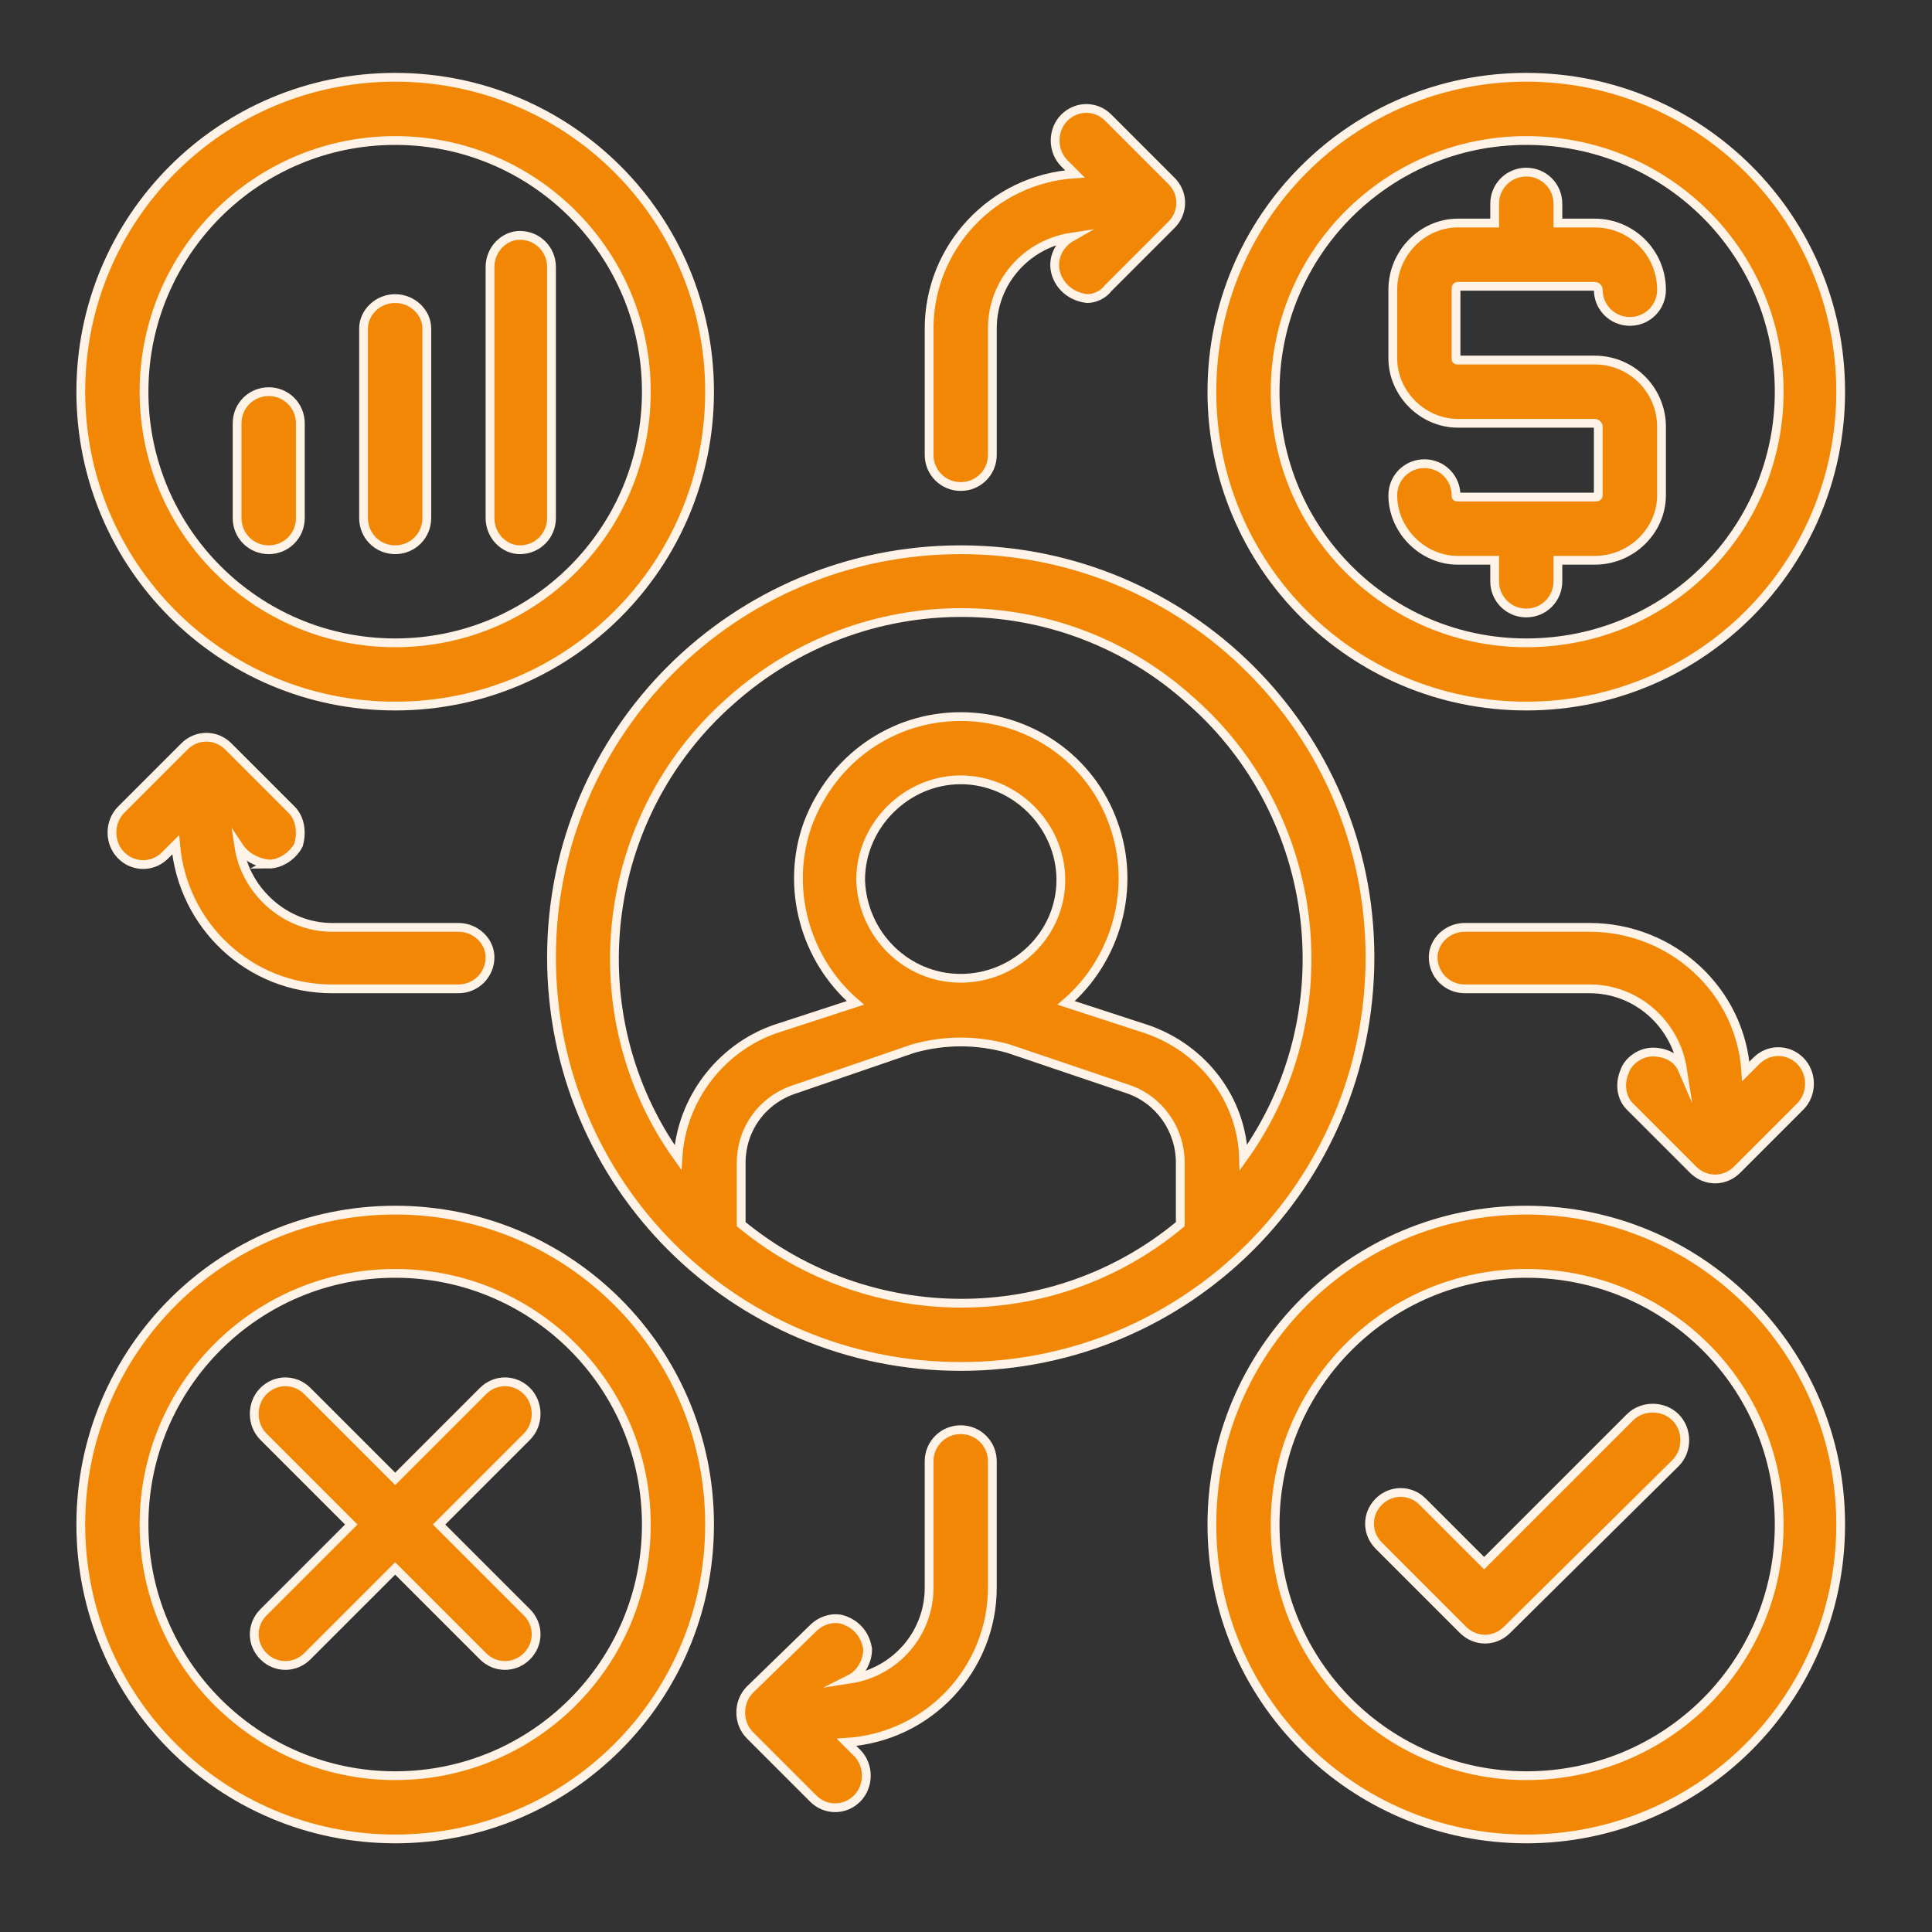
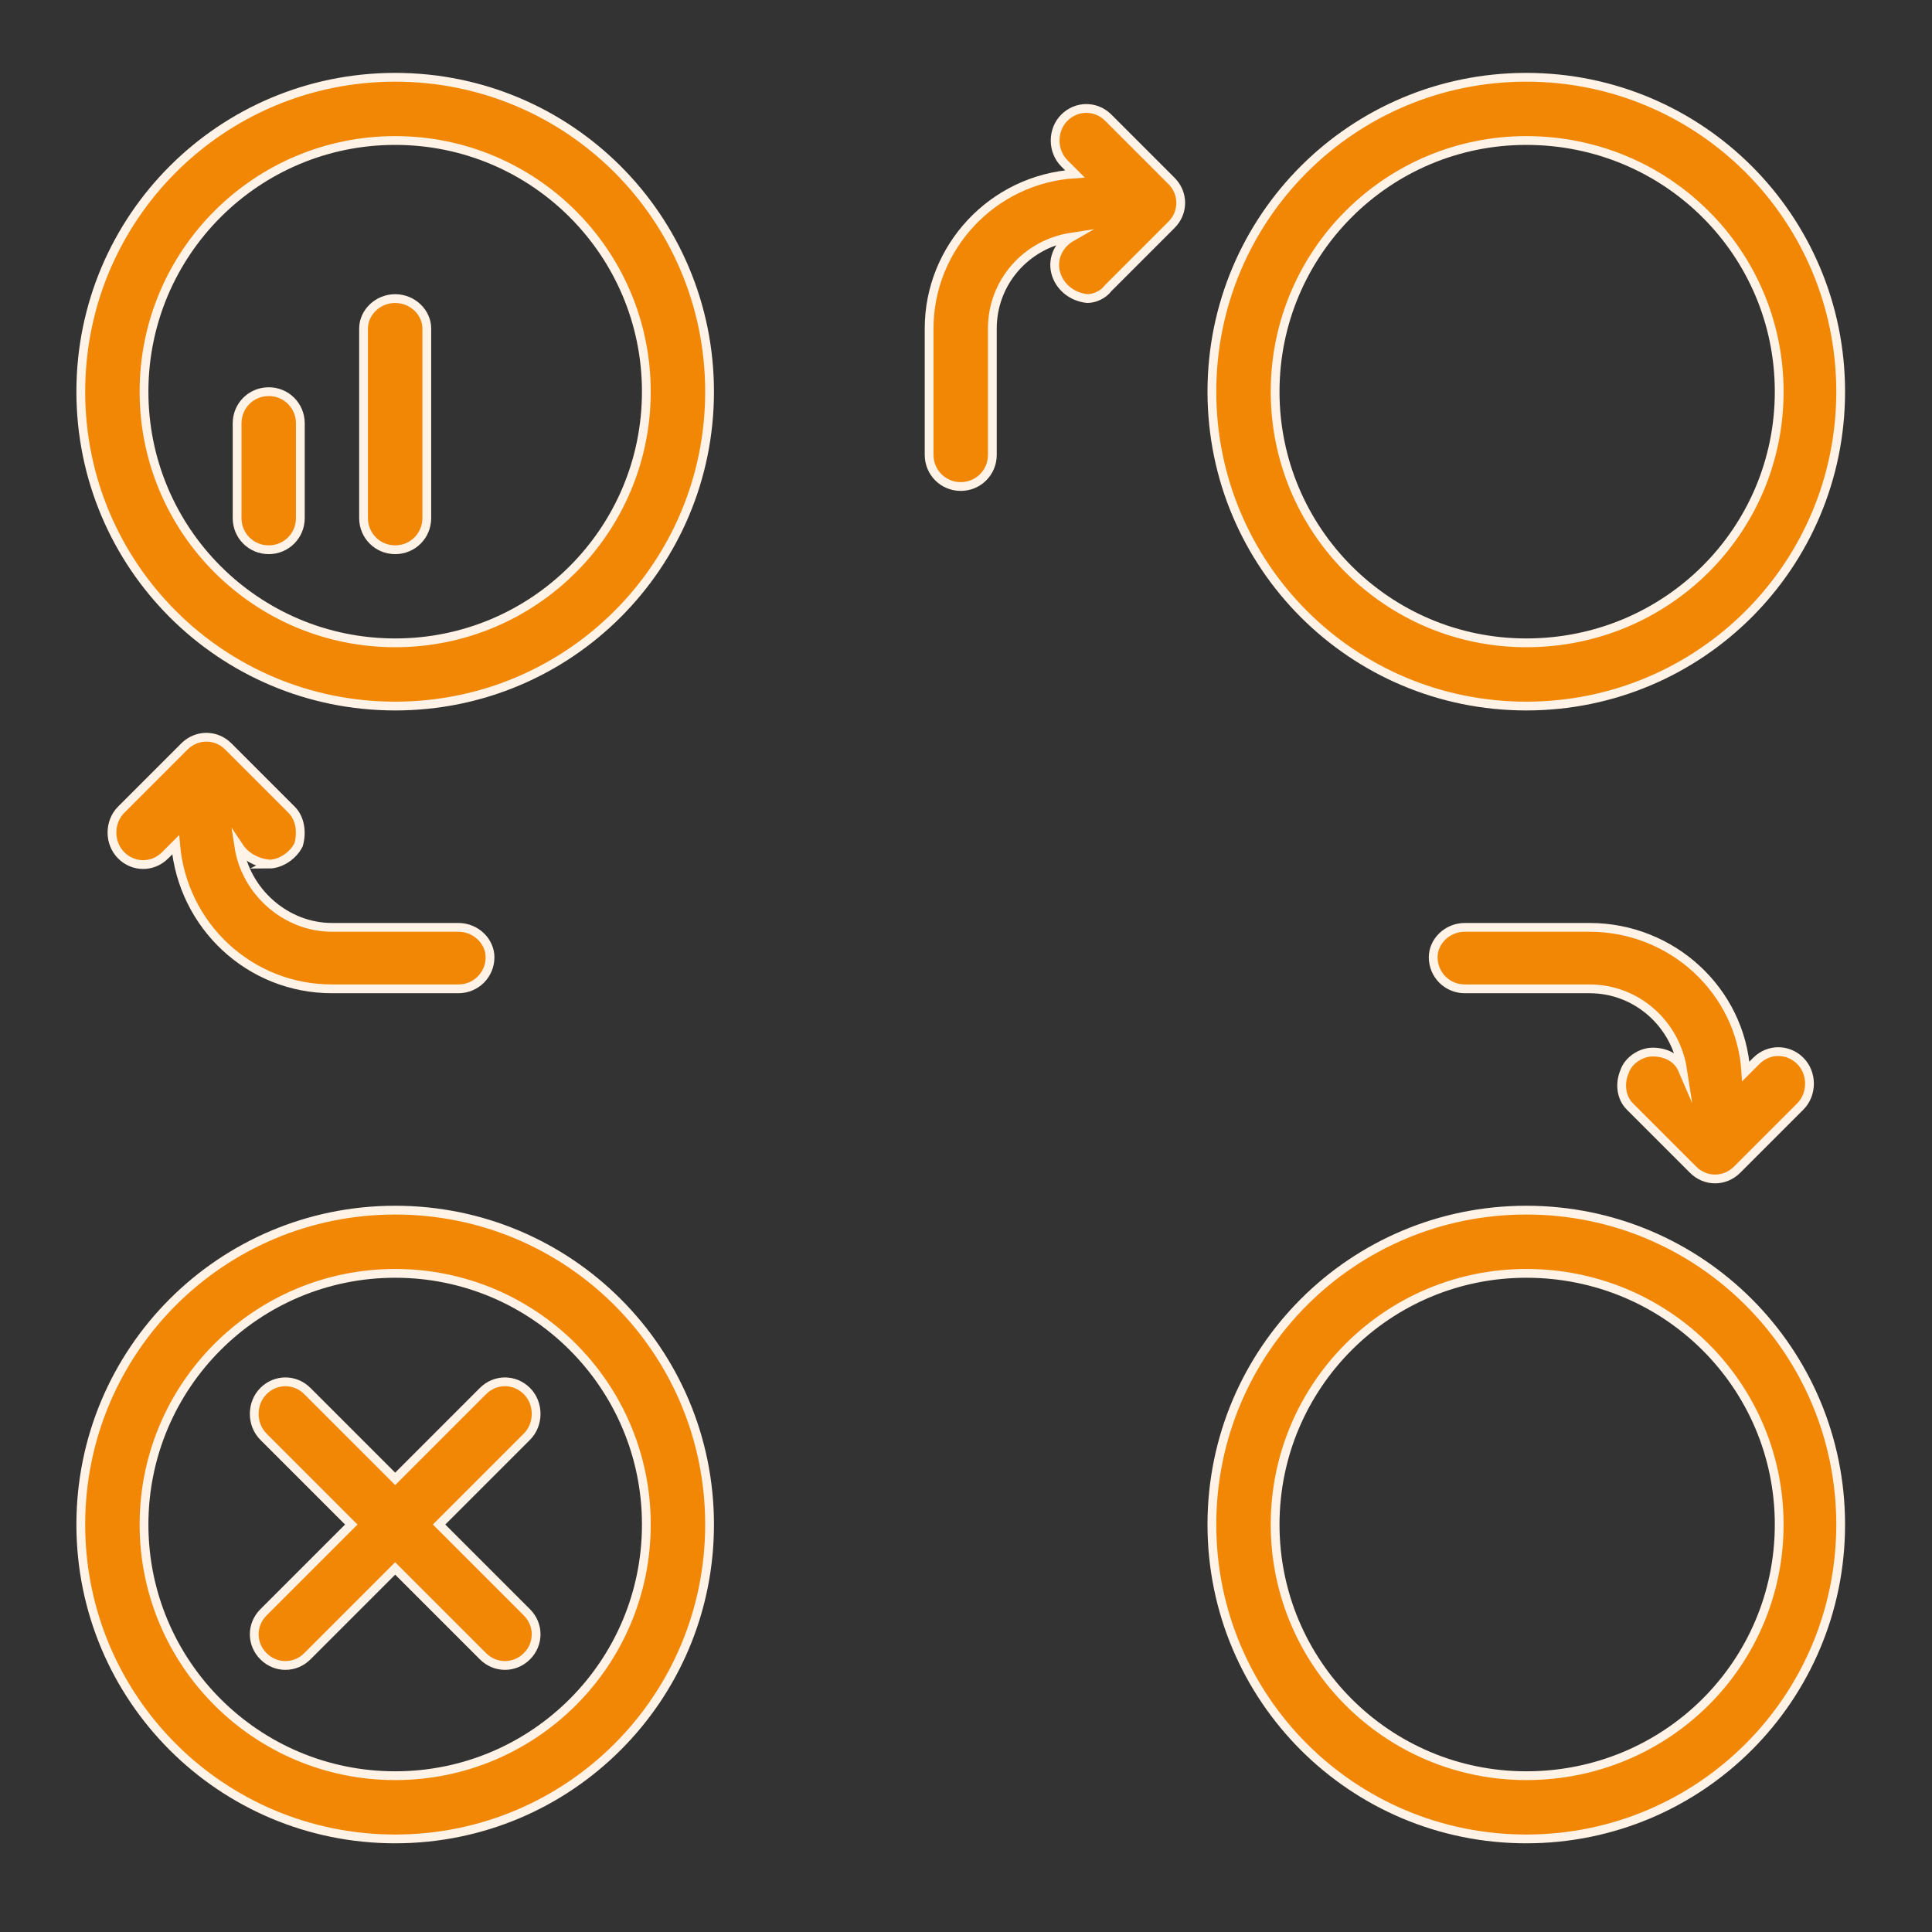
<svg xmlns="http://www.w3.org/2000/svg" version="1.2" viewBox="0 0 110 110" width="110" height="110">
  <rect x="0" y="0" width="110" height="110" fill="#333333" stroke="none" />
  <style>.a{fill:#f28705;stroke:#fef3e6;stroke-miterlimit:100;stroke-width:.5}</style>
  <path fill-rule="evenodd" class="a" d="m86.9 40.2c-9.9 0-17.9-8-17.9-17.9 0-9.9 8-17.9 17.9-17.9 9.9 0 17.9 8 17.9 17.9 0 9.9-8 17.9-17.9 17.9zm14.4-17.9c0-7.9-6.4-14.3-14.4-14.3-7.9 0-14.3 6.4-14.3 14.3 0 7.9 6.4 14.3 14.3 14.3 8 0 14.4-6.4 14.4-14.3z" />
  <path fill-rule="evenodd" class="a" d="m86.9 104.7c-9.9 0-17.9-8-17.9-17.9 0-9.9 8-17.9 17.9-17.9 9.9 0 17.9 8 17.9 17.9 0 9.9-8 17.9-17.9 17.9zm14.4-17.9c0-7.9-6.4-14.3-14.4-14.3-7.9 0-14.3 6.4-14.3 14.3 0 7.9 6.4 14.3 14.3 14.3 8 0 14.4-6.4 14.4-14.3z" />
  <path fill-rule="evenodd" class="a" d="m22.5 40.2c-9.9 0-17.9-8-17.9-17.9 0-9.9 8-17.9 17.9-17.9 9.9 0 17.9 8 17.9 17.9 0 9.9-8 17.9-17.9 17.9zm14.3-17.9c0-7.9-6.4-14.3-14.3-14.3-7.9 0-14.3 6.4-14.3 14.3 0 7.9 6.4 14.3 14.3 14.3 7.9 0 14.3-6.4 14.3-14.3z" />
  <path fill-rule="evenodd" class="a" d="m22.5 104.7c-9.9 0-17.9-8-17.9-17.9 0-9.9 8-17.9 17.9-17.9 9.9 0 17.9 8 17.9 17.9 0 9.9-8 17.9-17.9 17.9zm14.3-17.9c0-7.9-6.4-14.3-14.3-14.3-7.9 0-14.3 6.4-14.3 14.3 0 7.9 6.4 14.3 14.3 14.3 7.9 0 14.3-6.4 14.3-14.3z" />
  <path class="a" d="m54.7 27.7c1 0 1.8-0.8 1.8-1.8v-7.2c0-2.6 1.9-4.8 4.5-5.2-0.7 0.4-1.1 1.2-0.9 2 0.2 0.8 0.9 1.4 1.8 1.5 0.4 0 0.9-0.2 1.2-0.6l3.6-3.6c0.7-0.7 0.7-1.8 0-2.5l-3.6-3.6c-0.7-0.7-1.8-0.7-2.5 0-0.7 0.7-0.7 1.9 0 2.6l0.6 0.6c-4.7 0.3-8.3 4.2-8.3 8.8v7.2c0 1 0.8 1.8 1.8 1.8z" />
  <path class="a" d="m15.3 49.2c0.7 0 1.4-0.5 1.7-1.1 0.2-0.7 0.1-1.5-0.4-2l-3.6-3.6c-0.7-0.7-1.8-0.7-2.5 0l-3.6 3.6c-0.7 0.7-0.7 1.9 0 2.6 0.7 0.7 1.8 0.7 2.5 0l0.6-0.6c0.4 4.6 4.2 8.2 8.9 8.2h7.2c1 0 1.8-0.8 1.8-1.8 0-0.9-0.8-1.7-1.8-1.7h-7.2c-2.6 0-4.9-2-5.3-4.6 0.4 0.6 1 0.9 1.7 1z" />
-   <path class="a" d="m54.7 81.4c-1 0-1.8 0.8-1.8 1.8v7.2c0 2.6-1.9 4.8-4.5 5.2 0.6-0.3 1-1 1-1.7-0.1-0.7-0.5-1.3-1.2-1.6-0.6-0.3-1.4-0.1-1.9 0.4l-3.6 3.5c-0.7 0.7-0.7 1.9 0 2.6l3.6 3.6c0.7 0.7 1.8 0.7 2.5 0 0.7-0.7 0.7-1.9 0-2.6l-0.6-0.6c4.7-0.3 8.3-4.2 8.3-8.8v-7.2c0-1-0.8-1.8-1.8-1.8z" />
  <path class="a" d="m92.8 63l3.6 3.6c0.7 0.7 1.8 0.7 2.5 0l3.6-3.6c0.7-0.7 0.7-1.9 0-2.6-0.7-0.7-1.8-0.7-2.5 0l-0.6 0.6c-0.3-4.6-4.2-8.2-8.9-8.2h-7.1c-1 0-1.8 0.8-1.8 1.7 0 1 0.8 1.8 1.8 1.8h7.1c2.7 0 4.9 2 5.3 4.6-0.3-0.7-1-1-1.7-1-0.7 0-1.4 0.5-1.6 1.1-0.3 0.7-0.2 1.5 0.3 2z" />
-   <path class="a" d="m90.8 28.3h-7.8c-0.1 0-0.1 0-0.1-0.1 0-1-0.8-1.8-1.8-1.8-1 0-1.8 0.8-1.8 1.8 0 2 1.7 3.7 3.7 3.7h2.1v1.2c0 1 0.8 1.8 1.8 1.8 1 0 1.8-0.8 1.8-1.8v-1.2h2.1c2.1 0 3.8-1.7 3.8-3.7v-3.9c0-2.1-1.7-3.8-3.8-3.8h-7.8c-0.1 0-0.1 0-0.1-0.1v-3.9c0-0.1 0-0.2 0.1-0.2h7.8c0.1 0 0.2 0.1 0.2 0.2 0 1 0.8 1.8 1.8 1.8 1 0 1.8-0.8 1.8-1.8 0-2.1-1.7-3.8-3.8-3.8h-2.1v-1.1c0-1-0.8-1.8-1.8-1.8-1 0-1.8 0.8-1.8 1.8v1.1h-2.1c-2 0-3.7 1.7-3.7 3.8v3.9c0 2 1.7 3.7 3.7 3.7h7.8c0.1 0 0.2 0.1 0.2 0.2v3.9c0 0.1-0.1 0.1-0.2 0.1z" />
  <path class="a" d="m15.3 31.3c1 0 1.8-0.8 1.8-1.8v-5.4c0-1-0.8-1.8-1.8-1.8-1 0-1.8 0.8-1.8 1.8v5.4c0 1 0.8 1.8 1.8 1.8z" />
  <path class="a" d="m22.5 31.3c1 0 1.8-0.8 1.8-1.8v-10.8c0-0.9-0.8-1.7-1.8-1.7-1 0-1.8 0.8-1.8 1.7v10.8c0 1 0.8 1.8 1.8 1.8z" />
-   <path class="a" d="m29.6 31.3c1 0 1.8-0.8 1.8-1.8v-14.3c0-1-0.8-1.8-1.8-1.8-0.9 0-1.7 0.8-1.7 1.8v14.3c0 1 0.8 1.8 1.7 1.8z" />
-   <path class="a" d="m30 79.2c-0.7-0.7-1.8-0.7-2.5 0l-5 5-5-5c-0.7-0.7-1.8-0.7-2.5 0-0.7 0.7-0.7 1.9 0 2.6l5 5-5 5c-0.7 0.7-0.7 1.8 0 2.5 0.7 0.7 1.8 0.7 2.5 0l5-5 5 5c0.7 0.7 1.8 0.7 2.5 0 0.7-0.7 0.7-1.8 0-2.5l-5-5 5-5c0.7-0.7 0.7-1.9 0-2.6z" />
-   <path class="a" d="m92.8 80.7l-8.3 8.3-3.5-3.5c-0.7-0.7-1.8-0.7-2.5 0-0.7 0.7-0.7 1.8 0 2.5l4.8 4.8c0.7 0.7 1.8 0.7 2.5 0l9.6-9.5c0.7-0.7 0.7-1.9 0-2.6-0.7-0.7-1.9-0.7-2.6 0z" />
-   <path fill-rule="evenodd" class="a" d="m54.7 77.8c-12.9 0-23.3-10.4-23.3-23.3 0-12.8 10.4-23.2 23.3-23.2 12.9 0 23.3 10.4 23.3 23.2 0 12.9-10.4 23.3-23.3 23.3zm12.5-11.6c0-1.9-1.2-3.6-3-4.2l-6.8-2.3c-1.8-0.5-3.6-0.5-5.4 0l-6.7 2.3c-1.9 0.6-3.1 2.3-3.1 4.2v3.5c7.3 6 17.8 6 25 0zm0.6-26.3c-7.4-6.7-18.7-6.7-26.2 0-7.5 6.6-8.8 17.9-3 26 0.2-3.3 2.4-6.2 5.5-7.3l4.6-1.5c-2.9-2.5-4-6.6-2.7-10.2 1.4-3.7 4.8-6.1 8.7-6.1 3.9 0 7.4 2.4 8.7 6.1 1.3 3.6 0.2 7.7-2.7 10.2l4.6 1.5c3.2 1.1 5.4 4 5.5 7.3 5.8-8.1 4.5-19.4-3-26zm-13.1 15.8c3.1 0 5.7-2.5 5.7-5.6 0-3.1-2.6-5.7-5.7-5.7-3.1 0-5.7 2.6-5.7 5.7 0.1 3.1 2.6 5.6 5.7 5.6z" />
+   <path class="a" d="m30 79.2c-0.7-0.7-1.8-0.7-2.5 0l-5 5-5-5c-0.7-0.7-1.8-0.7-2.5 0-0.7 0.7-0.7 1.9 0 2.6l5 5-5 5c-0.7 0.7-0.7 1.8 0 2.5 0.7 0.7 1.8 0.7 2.5 0l5-5 5 5c0.7 0.7 1.8 0.7 2.5 0 0.7-0.7 0.7-1.8 0-2.5l-5-5 5-5c0.7-0.7 0.7-1.9 0-2.6" />
</svg>